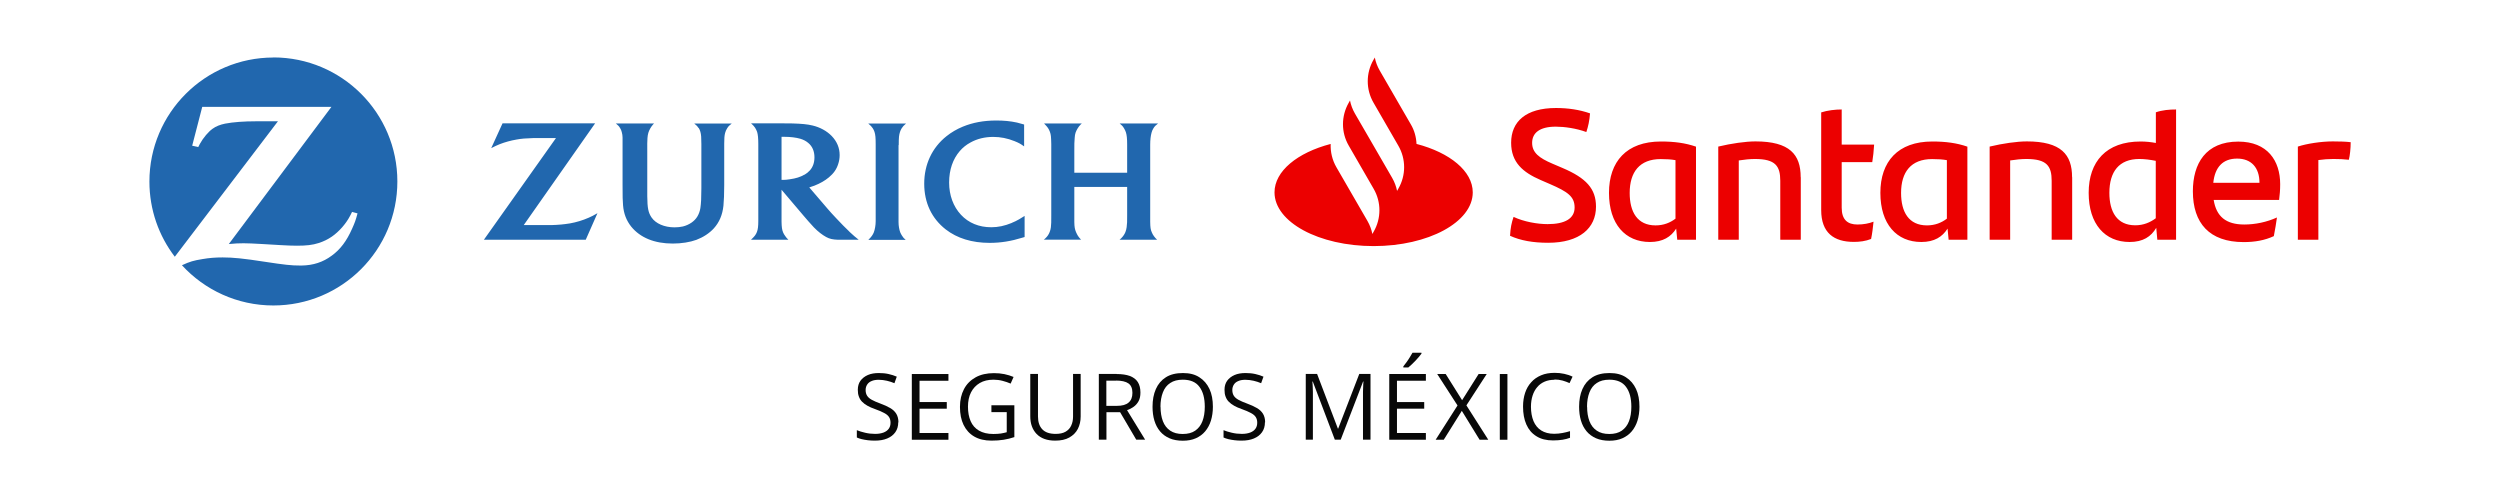
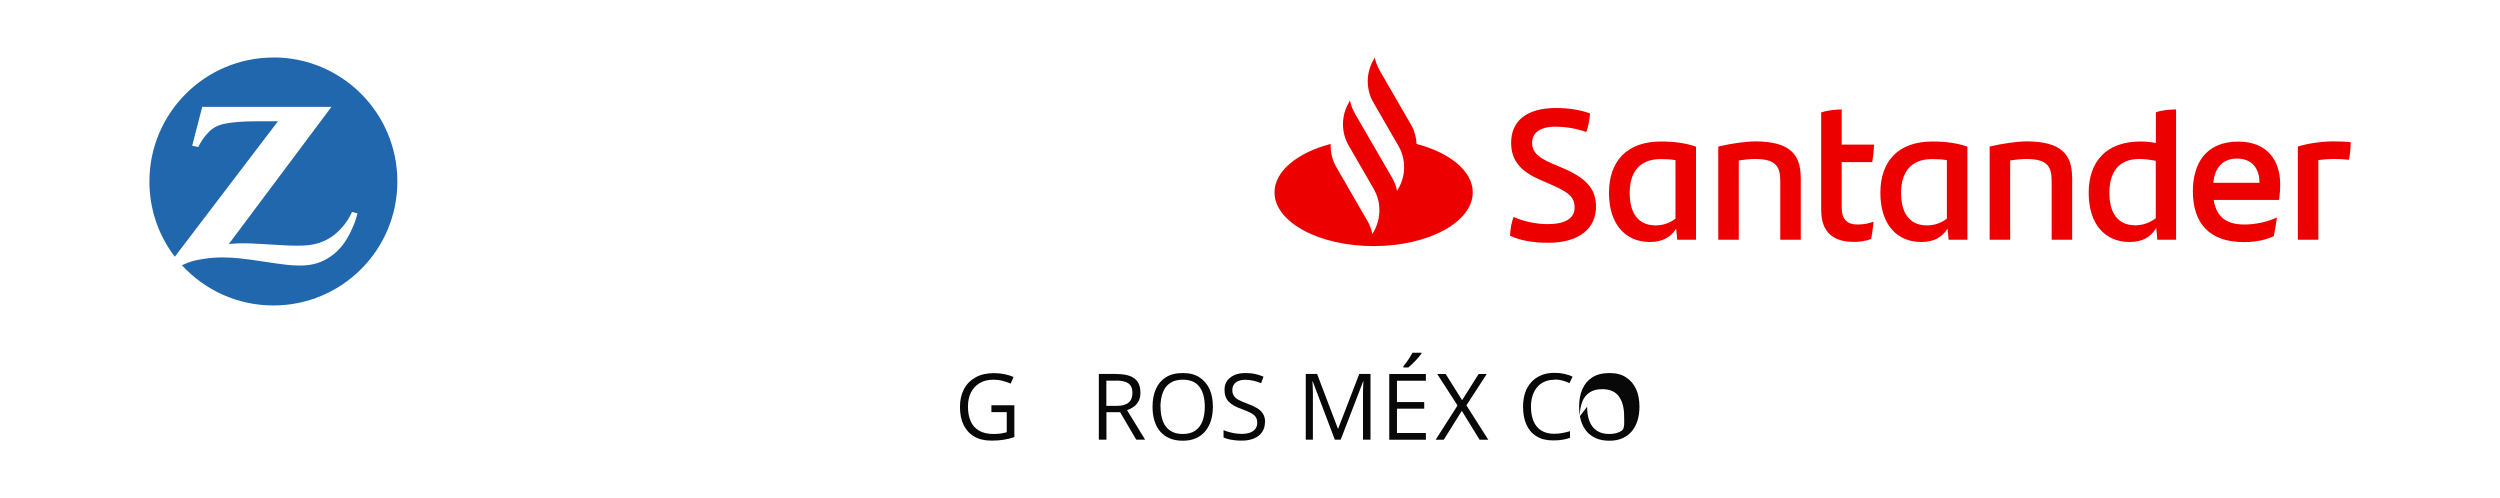
<svg xmlns="http://www.w3.org/2000/svg" id="Logotipo_positivo" viewBox="0 0 256 51">
  <defs>
    <style>.cls-1{fill:#ec0000;}.cls-2{fill:#080808;}.cls-3{fill:#2167ae;fill-rule:evenodd;}</style>
  </defs>
  <g>
    <path class="cls-1" d="M145.05,14.73c-.03-.7-.22-1.39-.59-2.01l-3.18-5.5c-.24-.42-.41-.87-.5-1.33l-.13,.23c-.79,1.36-.79,3.04,0,4.4l2.54,4.4c.79,1.36,.79,3.04,0,4.4l-.13,.23c-.09-.46-.26-.91-.5-1.33l-2.33-4.03-1.49-2.57c-.24-.42-.41-.87-.5-1.33l-.13,.23c-.78,1.36-.79,3.03,0,4.39h0l2.55,4.42c.79,1.36,.79,3.04,0,4.4l-.13,.23c-.09-.46-.26-.91-.5-1.33l-3.18-5.5c-.43-.74-.62-1.57-.59-2.39-3.4,.89-5.75,2.78-5.75,4.96,0,3.04,4.54,5.5,10.15,5.5s10.15-2.46,10.15-5.5c0-2.18-2.35-4.07-5.75-4.96Zm9.58,9.4c.04-.78,.15-1.32,.36-1.92,1.07,.5,2.44,.74,3.49,.74,1.77,0,2.76-.57,2.76-1.7s-.72-1.62-2.52-2.4l-.97-.42c-1.79-.78-3.01-1.79-3.01-3.81,0-2.17,1.51-3.56,4.59-3.56,1.24,0,2.4,.17,3.49,.55-.06,.76-.19,1.35-.38,1.91-1.03-.38-2.25-.55-3.13-.55-1.66,0-2.42,.65-2.42,1.66s.74,1.56,2.08,2.13l1.03,.44c2.42,1.03,3.43,2.12,3.43,3.96,0,2.19-1.66,3.7-4.9,3.7-1.56,0-2.84-.23-3.91-.72Zm19.04-9.11v9.53h-1.92l-.11-1.14c-.53,.84-1.35,1.37-2.69,1.37-2.52,0-4.19-1.83-4.19-5.03s1.79-5.26,5.32-5.26c1.37,0,2.5,.15,3.6,.53Zm-2.1,7.36v-5.98c-.44-.08-.91-.11-1.51-.11-2.17,0-3.18,1.33-3.18,3.47,0,1.94,.78,3.32,2.65,3.32,.82,0,1.49-.27,2.04-.69Zm12.83-4.23v6.4h-2.1v-6.04c0-1.51-.5-2.23-2.59-2.23-.5,0-1.09,.06-1.66,.15v8.12h-2.1V15.01c1.33-.32,2.8-.53,3.81-.53,3.51,0,4.63,1.35,4.63,3.66Zm5.81,4.84c.61,0,1.18-.11,1.64-.29-.06,.57-.13,1.22-.25,1.77-.57,.23-1.18,.3-1.77,.3-2.04,0-3.34-.93-3.34-3.26V11.51c.65-.21,1.45-.3,2.1-.3v3.6h3.32c-.04,.65-.1,1.24-.19,1.79h-3.13v4.67c0,1.24,.61,1.72,1.62,1.72Zm11.25-7.97v9.53h-1.92l-.11-1.14c-.53,.84-1.35,1.37-2.69,1.37-2.52,0-4.19-1.83-4.19-5.03s1.79-5.26,5.32-5.26c1.37,0,2.5,.15,3.6,.53Zm-2.1,7.36v-5.98c-.44-.08-.91-.11-1.51-.11-2.17,0-3.18,1.33-3.18,3.47,0,1.94,.78,3.32,2.65,3.32,.82,0,1.49-.27,2.04-.69Zm12.83-4.23v6.4h-2.1v-6.04c0-1.51-.5-2.23-2.59-2.23-.5,0-1.09,.06-1.66,.15v8.12h-2.1V15.01c1.33-.32,2.8-.53,3.81-.53,3.51,0,4.63,1.35,4.63,3.66Zm10.64-6.94v13.34h-1.92l-.11-1.22c-.53,.9-1.35,1.45-2.73,1.45-2.52,0-4.19-1.83-4.19-5.03s1.79-5.26,5.32-5.26c.55,0,1.07,.06,1.56,.15v-3.14c.65-.23,1.39-.29,2.08-.29Zm-2.08,11.13v-5.87c-.55-.11-1.12-.19-1.68-.19-2.08,0-3.07,1.3-3.07,3.47,0,1.94,.78,3.32,2.65,3.32,.84,0,1.52-.29,2.1-.72Zm12.62-1.87h-6.69c.27,1.7,1.26,2.52,3.13,2.52,1.14,0,2.31-.25,3.35-.72-.08,.55-.19,1.28-.32,1.91-.95,.44-1.96,.61-3.09,.61-3.51,0-5.2-1.94-5.2-5.2,0-2.84,1.32-5.09,4.65-5.09,2.99,0,4.29,1.96,4.29,4.36,0,.59-.04,1.07-.11,1.62Zm-6.73-1.75h4.73c0-1.56-.84-2.48-2.29-2.48s-2.27,.86-2.44,2.48Zm14.07-4.15c0,.63-.08,1.39-.19,1.79-.5-.06-.99-.08-1.58-.08-.51,0-1.03,.04-1.54,.11v8.16h-2.1V15.01c.9-.3,2.4-.53,3.58-.53,.65,0,1.37,.02,1.83,.08Z" />
    <g id="Page-1">
      <g id="logo" transform="translate(0, -0)">
        <path id="Fill-1" class="cls-3" d="M28,5.89c-7.01,0-12.7,5.69-12.7,12.7,0,2.9,.97,5.57,2.6,7.7l10.56-13.87h-2.26c-1.2,0-2.33,.08-3.15,.24-.49,.1-.94,.27-1.29,.53-.42,.3-.95,.92-1.29,1.54-.04,.07-.1,.18-.17,.33l-.62-.14,1.03-3.98h13.23l-10.51,14.05c.68-.06,.96-.08,1.51-.08,.42,0,1.07,.03,1.94,.08l1.86,.11c.67,.04,1.24,.06,1.67,.06,.96,0,1.59-.07,2.21-.27,.48-.15,.94-.37,1.36-.66,.74-.51,1.46-1.33,1.88-2.15,.04-.08,.11-.21,.19-.38l.56,.15c-.18,.69-.28,.96-.56,1.58-.56,1.26-1.2,2.11-2.08,2.75-.9,.67-1.9,.99-3.07,1.01h-.18c-.88,0-1.55-.07-3.64-.39-2.13-.33-3.21-.44-4.28-.44-.72,0-1.38,.05-2.07,.17-.91,.15-1.27,.25-2.1,.63,2.32,2.53,5.66,4.12,9.36,4.12,7.02,0,12.7-5.68,12.7-12.7s-5.69-12.7-12.7-12.7" />
-         <path id="Fill-2" class="cls-3" d="M71.54,13.09c.08,.13,.14,.26,.18,.41,.08,.29,.1,.58,.1,1.25v4.53c0,.97-.03,1.54-.1,2.02-.05,.32-.16,.62-.31,.87-.29,.49-.84,.86-1.48,1.02-.26,.06-.55,.09-.86,.09-1.03,0-1.92-.38-2.35-1.01-.33-.49-.43-.95-.44-2.18v-4.57c-.01-.69,0-1.03,.02-1.38,.01-.21,.05-.39,.09-.54,.08-.28,.29-.64,.49-.86,.02-.02,.05-.06,.1-.1h-3.92c.24,.19,.32,.28,.44,.48,.08,.13,.14,.27,.17,.41,.05,.18,.08,.37,.08,.55,0,.12,0,.36,0,.74v4.1c0,1.26,.01,1.59,.05,2.1,.07,.86,.34,1.56,.84,2.19,.92,1.13,2.38,1.73,4.25,1.73,.9,0,1.76-.14,2.42-.38,.69-.26,1.34-.68,1.79-1.18,.56-.62,.88-1.38,.98-2.31,.05-.55,.08-1.19,.08-2.13v-4.24c0-.51,.02-.81,.09-1.08,.04-.17,.12-.34,.21-.48,.13-.21,.22-.3,.47-.49h-3.84c.23,.18,.31,.26,.44,.46h0Zm10.84,4.79c-.43,.25-.87,.39-1.52,.48-.25,.04-.45,.06-.63,.06-.06,0-.1,0-.2,0v-4.41c.15,0,.22,0,.31,0,.59,0,1.17,.07,1.62,.2,.3,.09,.58,.23,.81,.43,.41,.34,.63,.84,.63,1.47,0,.54-.16,1-.47,1.34-.15,.17-.34,.32-.56,.45h0Zm4.6,5.84c-.42-.4-.8-.78-1.36-1.38-.36-.38-.65-.7-.88-.97l-1.87-2.18c.23-.07,.32-.1,.53-.18,.6-.24,1.06-.5,1.48-.85,.48-.4,.78-.82,.95-1.36,.1-.3,.15-.6,.15-.92,0-.73-.27-1.39-.82-1.96-.5-.51-1.19-.89-1.96-1.07-.54-.13-1.1-.18-2.06-.21-.36,0-.73-.01-1.12-.01h-3.11c.21,.19,.29,.28,.41,.45,.09,.14,.16,.29,.21,.43,.08,.27,.12,.64,.12,1.27v7.82c0,.57-.04,.89-.14,1.15-.05,.14-.12,.26-.21,.38-.11,.14-.18,.21-.4,.42h3.83c-.18-.18-.23-.24-.33-.39-.09-.12-.16-.24-.21-.36-.11-.26-.15-.55-.16-1.1,0-.18,0-.38,0-.6v-2.67l2.24,2.64c.11,.12,.27,.32,.5,.58,.26,.29,.45,.5,.58,.64,.43,.44,.85,.76,1.25,.98,.34,.19,.67,.26,1.19,.28,.19,0,.4,0,.63,0h1.51c-.2-.16-.28-.22-.44-.36-.16-.14-.34-.3-.52-.47h0Zm30.8-8.88c0-.52,.05-.93,.14-1.26,.04-.15,.1-.3,.19-.44,.13-.21,.22-.3,.48-.5h-3.94c.23,.19,.31,.27,.44,.48,.09,.14,.15,.28,.2,.42,.09,.28,.13,.63,.13,1.25v2.9h-5.41v-2.18c0-.66,0-1.09,.04-1.41,.01-.2,.04-.37,.09-.52,.09-.26,.3-.61,.5-.81,.03-.03,.07-.07,.14-.13h-3.87c.23,.24,.29,.31,.4,.46,.08,.12,.15,.26,.2,.4,.11,.3,.12,.47,.14,1.26v7.27c0,.66,0,.96-.04,1.25-.02,.16-.06,.31-.12,.47-.1,.26-.24,.47-.46,.67-.03,.03-.07,.06-.14,.12h3.81c-.16-.17-.22-.24-.32-.39-.07-.11-.13-.24-.19-.37-.13-.31-.17-.53-.18-1.04,0-.25,0-.49,0-.71v-2.89h5.41v2.9c0,.64,0,.88-.05,1.22-.02,.18-.07,.35-.13,.51-.09,.22-.23,.43-.43,.63-.03,.03-.09,.08-.17,.15h3.85c-.16-.15-.22-.22-.33-.37-.09-.13-.17-.26-.22-.4-.12-.27-.15-.49-.16-1.07,0-.35,0-.55,0-.62v-7.26Zm-14.18,7.99c-.73,.3-1.39,.44-2.1,.44-1.25,0-2.32-.44-3.1-1.28-.78-.84-1.21-1.99-1.21-3.3s.39-2.41,1.09-3.22c.3-.35,.67-.65,1.1-.88,.68-.38,1.47-.57,2.33-.57,.74,0,1.45,.14,2.17,.43,.45,.18,.61,.27,.99,.54v-2.24c-.29-.09-.41-.12-.73-.2-.69-.15-1.36-.21-2.12-.21-1.29,0-2.41,.21-3.43,.63-.61,.25-1.17,.58-1.66,.97-1.49,1.18-2.29,2.9-2.29,4.87s.78,3.57,2.2,4.68c1.17,.91,2.69,1.38,4.5,1.38,1.13,0,2.19-.17,3.38-.54,.04-.01,.11-.03,.2-.06v-2.16c-.29,.19-.39,.25-.57,.35-.23,.13-.48,.26-.74,.36h0Zm-11.57-7.98c0-.8,.03-1.02,.13-1.34,.04-.13,.1-.25,.17-.37,.13-.2,.21-.29,.45-.49h-3.87c.26,.22,.33,.3,.45,.47,.08,.12,.15,.25,.19,.39,.09,.29,.12,.57,.12,1.28,0,.36,0,.6,0,.72v7.13c0,.42-.08,.86-.19,1.15-.05,.12-.11,.24-.19,.35-.09,.13-.16,.21-.37,.42h3.82c-.19-.16-.25-.23-.37-.42-.07-.11-.14-.23-.19-.36-.1-.27-.17-.66-.17-1.04v-7.87Zm-33.7,8.03c-.54,.09-1.14,.15-1.89,.17-.25,0-.57,0-.96,0h-1.85l7.31-10.42h-9.48l-1.16,2.54c.39-.2,.54-.27,.88-.41,.54-.21,1.13-.37,1.71-.47,.49-.09,.95-.13,1.7-.15,.33,0,.64,0,.94,0h1.4l-7.38,10.41h10.43l1.2-2.72c-.42,.24-.57,.32-.89,.46-.61,.27-1.27,.47-1.95,.59h0Z" />
      </g>
    </g>
  </g>
  <g>
-     <path class="cls-2" d="M91.98,43.24c0,.4-.1,.74-.3,1.02-.2,.28-.47,.49-.83,.64-.36,.15-.77,.22-1.26,.22-.25,0-.5-.01-.72-.04s-.44-.06-.63-.11-.36-.1-.5-.17v-.75c.23,.1,.51,.18,.84,.26s.68,.12,1.04,.12c.34,0,.62-.05,.86-.14,.23-.09,.41-.22,.53-.39,.12-.17,.18-.37,.18-.61s-.05-.42-.15-.58-.27-.3-.5-.42c-.23-.13-.55-.26-.96-.41-.29-.1-.54-.21-.75-.33-.22-.12-.4-.26-.55-.41-.15-.15-.26-.33-.33-.53-.08-.2-.11-.43-.11-.7,0-.36,.09-.67,.27-.92s.44-.45,.76-.59c.32-.14,.7-.2,1.12-.2,.36,0,.69,.03,1,.1,.31,.07,.59,.16,.84,.27l-.24,.67c-.24-.1-.5-.19-.77-.25s-.55-.1-.84-.1-.53,.04-.73,.13c-.2,.08-.35,.2-.45,.36-.1,.15-.16,.34-.16,.55,0,.24,.05,.43,.15,.59,.1,.16,.26,.3,.48,.42,.22,.12,.51,.25,.87,.38,.4,.14,.73,.3,1.01,.46,.28,.16,.49,.36,.63,.59,.14,.23,.22,.53,.22,.88Z" />
-     <path class="cls-2" d="M97.12,45.03h-3.75v-6.73h3.75v.69h-2.96v2.18h2.79v.68h-2.79v2.49h2.96v.69Z" />
    <path class="cls-2" d="M101.52,41.5h2.35v3.26c-.35,.12-.72,.21-1.09,.27s-.79,.09-1.25,.09c-.7,0-1.29-.14-1.77-.42-.48-.28-.84-.68-1.09-1.19-.25-.52-.37-1.13-.37-1.84s.14-1.3,.41-1.82,.67-.92,1.19-1.21c.52-.29,1.15-.43,1.88-.43,.37,0,.73,.03,1.07,.1,.34,.07,.65,.17,.94,.29l-.3,.68c-.25-.11-.52-.2-.82-.28-.3-.08-.61-.12-.93-.12-.55,0-1.02,.11-1.41,.34-.39,.23-.69,.55-.9,.96-.21,.41-.31,.91-.31,1.47s.09,1.05,.27,1.47c.18,.42,.46,.74,.85,.97s.88,.35,1.48,.35c.3,0,.56-.02,.78-.05,.22-.04,.42-.08,.59-.13v-2.06h-1.57v-.7Z" />
-     <path class="cls-2" d="M110.66,38.3v4.35c0,.48-.1,.9-.29,1.27-.19,.37-.48,.66-.87,.88s-.87,.32-1.45,.32c-.83,0-1.46-.23-1.9-.68-.43-.45-.65-1.05-.65-1.81v-4.34h.79v4.36c0,.57,.15,1.01,.45,1.32,.3,.31,.75,.46,1.36,.46,.41,0,.75-.07,1.01-.22,.26-.15,.46-.36,.58-.63,.13-.27,.19-.58,.19-.93v-4.36h.78Z" />
    <path class="cls-2" d="M114.33,38.3c.55,0,1.01,.07,1.37,.2,.36,.14,.63,.34,.81,.62,.18,.28,.27,.64,.27,1.07,0,.36-.06,.65-.19,.89-.13,.24-.3,.43-.51,.58-.21,.15-.43,.26-.67,.34l1.85,3.02h-.91l-1.65-2.81h-1.4v2.81h-.78v-6.73h1.82Zm-.05,.68h-.99v2.58h1.07c.55,0,.95-.11,1.21-.34,.26-.22,.39-.55,.39-.99,0-.46-.14-.78-.41-.97s-.7-.29-1.27-.29Z" />
    <path class="cls-2" d="M124.2,41.65c0,.52-.07,.99-.2,1.42-.13,.42-.33,.79-.59,1.1-.26,.31-.58,.54-.96,.71-.38,.17-.83,.25-1.33,.25s-.98-.08-1.36-.25c-.39-.17-.71-.4-.97-.71-.26-.31-.45-.67-.58-1.1-.13-.43-.19-.9-.19-1.42,0-.69,.11-1.29,.34-1.81,.23-.52,.57-.92,1.03-1.21,.46-.29,1.04-.43,1.74-.43s1.23,.14,1.68,.43c.46,.29,.8,.69,1.04,1.2s.35,1.13,.35,1.83Zm-5.36,0c0,.57,.08,1.06,.24,1.48,.16,.42,.41,.74,.75,.97s.76,.34,1.28,.34,.95-.11,1.28-.34c.33-.23,.58-.55,.74-.97s.24-.91,.24-1.48c0-.87-.18-1.55-.55-2.04-.36-.49-.93-.73-1.7-.73-.52,0-.95,.11-1.29,.34-.34,.22-.59,.54-.75,.96-.16,.41-.25,.91-.25,1.48Z" />
    <path class="cls-2" d="M129.53,43.24c0,.4-.1,.74-.3,1.02-.2,.28-.47,.49-.83,.64-.36,.15-.77,.22-1.26,.22-.25,0-.5-.01-.72-.04s-.44-.06-.63-.11-.36-.1-.5-.17v-.75c.23,.1,.51,.18,.84,.26s.68,.12,1.04,.12c.34,0,.62-.05,.86-.14,.23-.09,.41-.22,.53-.39,.12-.17,.18-.37,.18-.61s-.05-.42-.15-.58-.27-.3-.5-.42c-.23-.13-.55-.26-.96-.41-.29-.1-.54-.21-.75-.33-.22-.12-.4-.26-.55-.41-.15-.15-.26-.33-.33-.53-.08-.2-.11-.43-.11-.7,0-.36,.09-.67,.27-.92s.44-.45,.76-.59c.32-.14,.7-.2,1.12-.2,.36,0,.69,.03,1,.1,.31,.07,.59,.16,.84,.27l-.24,.67c-.24-.1-.5-.19-.77-.25s-.55-.1-.84-.1-.53,.04-.73,.13c-.2,.08-.35,.2-.45,.36-.1,.15-.16,.34-.16,.55,0,.24,.05,.43,.15,.59,.1,.16,.26,.3,.48,.42,.22,.12,.51,.25,.87,.38,.4,.14,.73,.3,1.01,.46,.28,.16,.49,.36,.63,.59,.14,.23,.22,.53,.22,.88Z" />
    <path class="cls-2" d="M136.69,45.03l-2.26-5.96h-.04c.01,.13,.02,.28,.03,.46,0,.18,.02,.38,.02,.59s0,.43,0,.65v4.25h-.73v-6.73h1.16l2.13,5.6h.03l2.16-5.6h1.15v6.73h-.77v-4.31c0-.2,0-.4,0-.6s.01-.39,.02-.57c0-.18,.02-.34,.03-.47h-.04l-2.29,5.95h-.64Z" />
    <path class="cls-2" d="M146.01,45.03h-3.75v-6.73h3.75v.69h-2.96v2.18h2.79v.68h-2.79v2.49h2.96v.69Zm-.45-8.91v.09c-.06,.09-.15,.2-.25,.32s-.22,.25-.35,.39c-.13,.14-.26,.27-.39,.39-.13,.12-.25,.23-.36,.32h-.51v-.11c.1-.12,.21-.26,.32-.42,.12-.16,.23-.33,.34-.51,.11-.17,.2-.33,.28-.47h.93Z" />
    <path class="cls-2" d="M152.4,45.03h-.89l-1.82-2.96-1.85,2.96h-.83l2.24-3.51-2.08-3.22h.87l1.68,2.68,1.69-2.68h.83l-2.08,3.21,2.24,3.52Z" />
-     <path class="cls-2" d="M153.58,45.03v-6.73h.78v6.73h-.78Z" />
    <path class="cls-2" d="M159.17,38.89c-.37,0-.7,.06-1,.19-.3,.13-.55,.31-.75,.55-.21,.24-.37,.53-.48,.87-.11,.34-.17,.72-.17,1.15,0,.56,.09,1.05,.26,1.47,.18,.42,.44,.74,.79,.96s.79,.34,1.32,.34c.3,0,.58-.03,.85-.08,.27-.05,.52-.11,.78-.19v.68c-.25,.09-.5,.16-.77,.2-.27,.04-.59,.07-.96,.07-.68,0-1.26-.14-1.71-.43-.46-.28-.8-.68-1.03-1.2-.23-.52-.34-1.13-.34-1.84,0-.51,.07-.97,.21-1.4,.14-.42,.35-.79,.63-1.09,.27-.31,.61-.54,1.01-.71,.4-.17,.86-.25,1.38-.25,.34,0,.67,.03,.98,.1,.32,.07,.6,.16,.86,.29l-.31,.66c-.21-.1-.45-.18-.71-.26-.26-.07-.53-.11-.83-.11Z" />
-     <path class="cls-2" d="M167.88,41.65c0,.52-.07,.99-.2,1.42-.13,.42-.33,.79-.59,1.1-.26,.31-.58,.54-.96,.71-.38,.17-.83,.25-1.33,.25s-.98-.08-1.36-.25c-.39-.17-.71-.4-.97-.71-.26-.31-.45-.67-.58-1.1-.13-.43-.19-.9-.19-1.42,0-.69,.11-1.29,.34-1.81,.23-.52,.57-.92,1.03-1.21,.46-.29,1.04-.43,1.74-.43s1.23,.14,1.68,.43c.46,.29,.8,.69,1.04,1.2s.35,1.13,.35,1.83Zm-5.36,0c0,.57,.08,1.06,.24,1.48,.16,.42,.41,.74,.75,.97s.76,.34,1.28,.34,.95-.11,1.28-.34c.33-.23,.58-.55,.74-.97s.24-.91,.24-1.48c0-.87-.18-1.55-.55-2.04-.36-.49-.93-.73-1.7-.73-.52,0-.95,.11-1.29,.34-.34,.22-.59,.54-.75,.96-.16,.41-.25,.91-.25,1.48Z" />
+     <path class="cls-2" d="M167.88,41.65c0,.52-.07,.99-.2,1.42-.13,.42-.33,.79-.59,1.1-.26,.31-.58,.54-.96,.71-.38,.17-.83,.25-1.33,.25s-.98-.08-1.36-.25c-.39-.17-.71-.4-.97-.71-.26-.31-.45-.67-.58-1.1-.13-.43-.19-.9-.19-1.42,0-.69,.11-1.29,.34-1.81,.23-.52,.57-.92,1.03-1.21,.46-.29,1.04-.43,1.74-.43s1.23,.14,1.68,.43c.46,.29,.8,.69,1.04,1.2s.35,1.13,.35,1.83Zm-5.36,0c0,.57,.08,1.06,.24,1.48,.16,.42,.41,.74,.75,.97s.76,.34,1.28,.34,.95-.11,1.28-.34s.24-.91,.24-1.48c0-.87-.18-1.55-.55-2.04-.36-.49-.93-.73-1.7-.73-.52,0-.95,.11-1.29,.34-.34,.22-.59,.54-.75,.96-.16,.41-.25,.91-.25,1.48Z" />
  </g>
</svg>